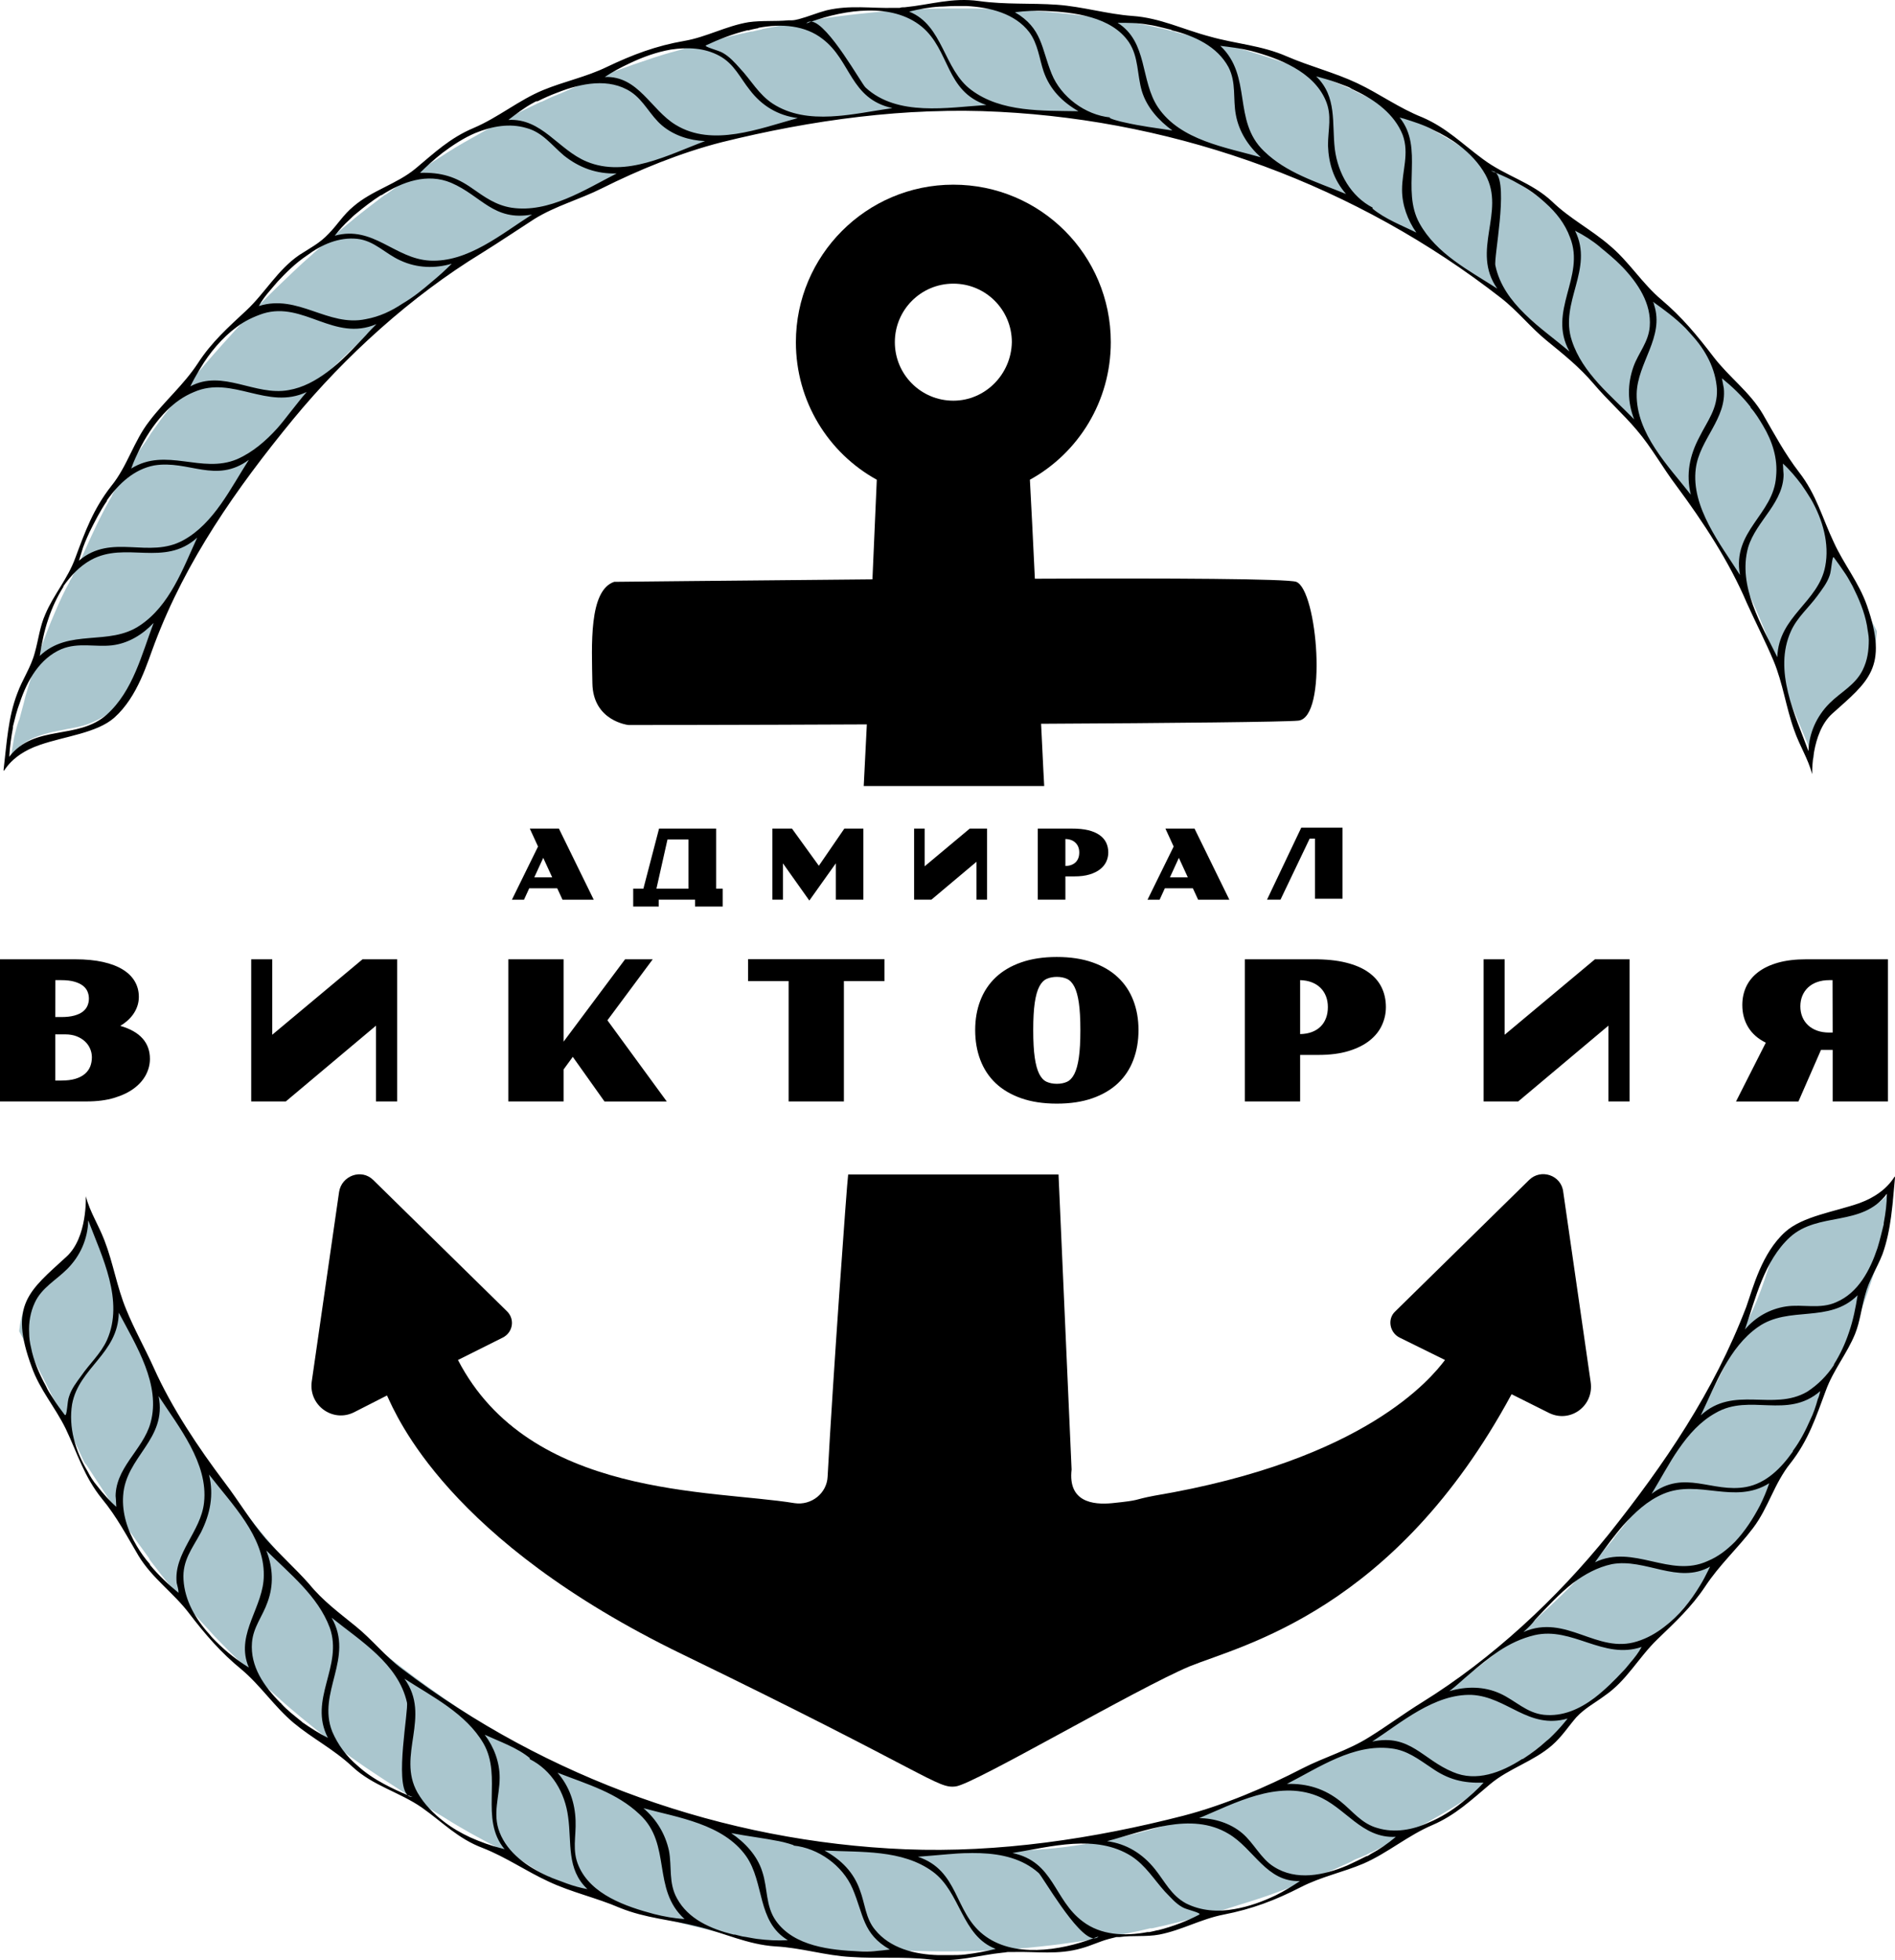
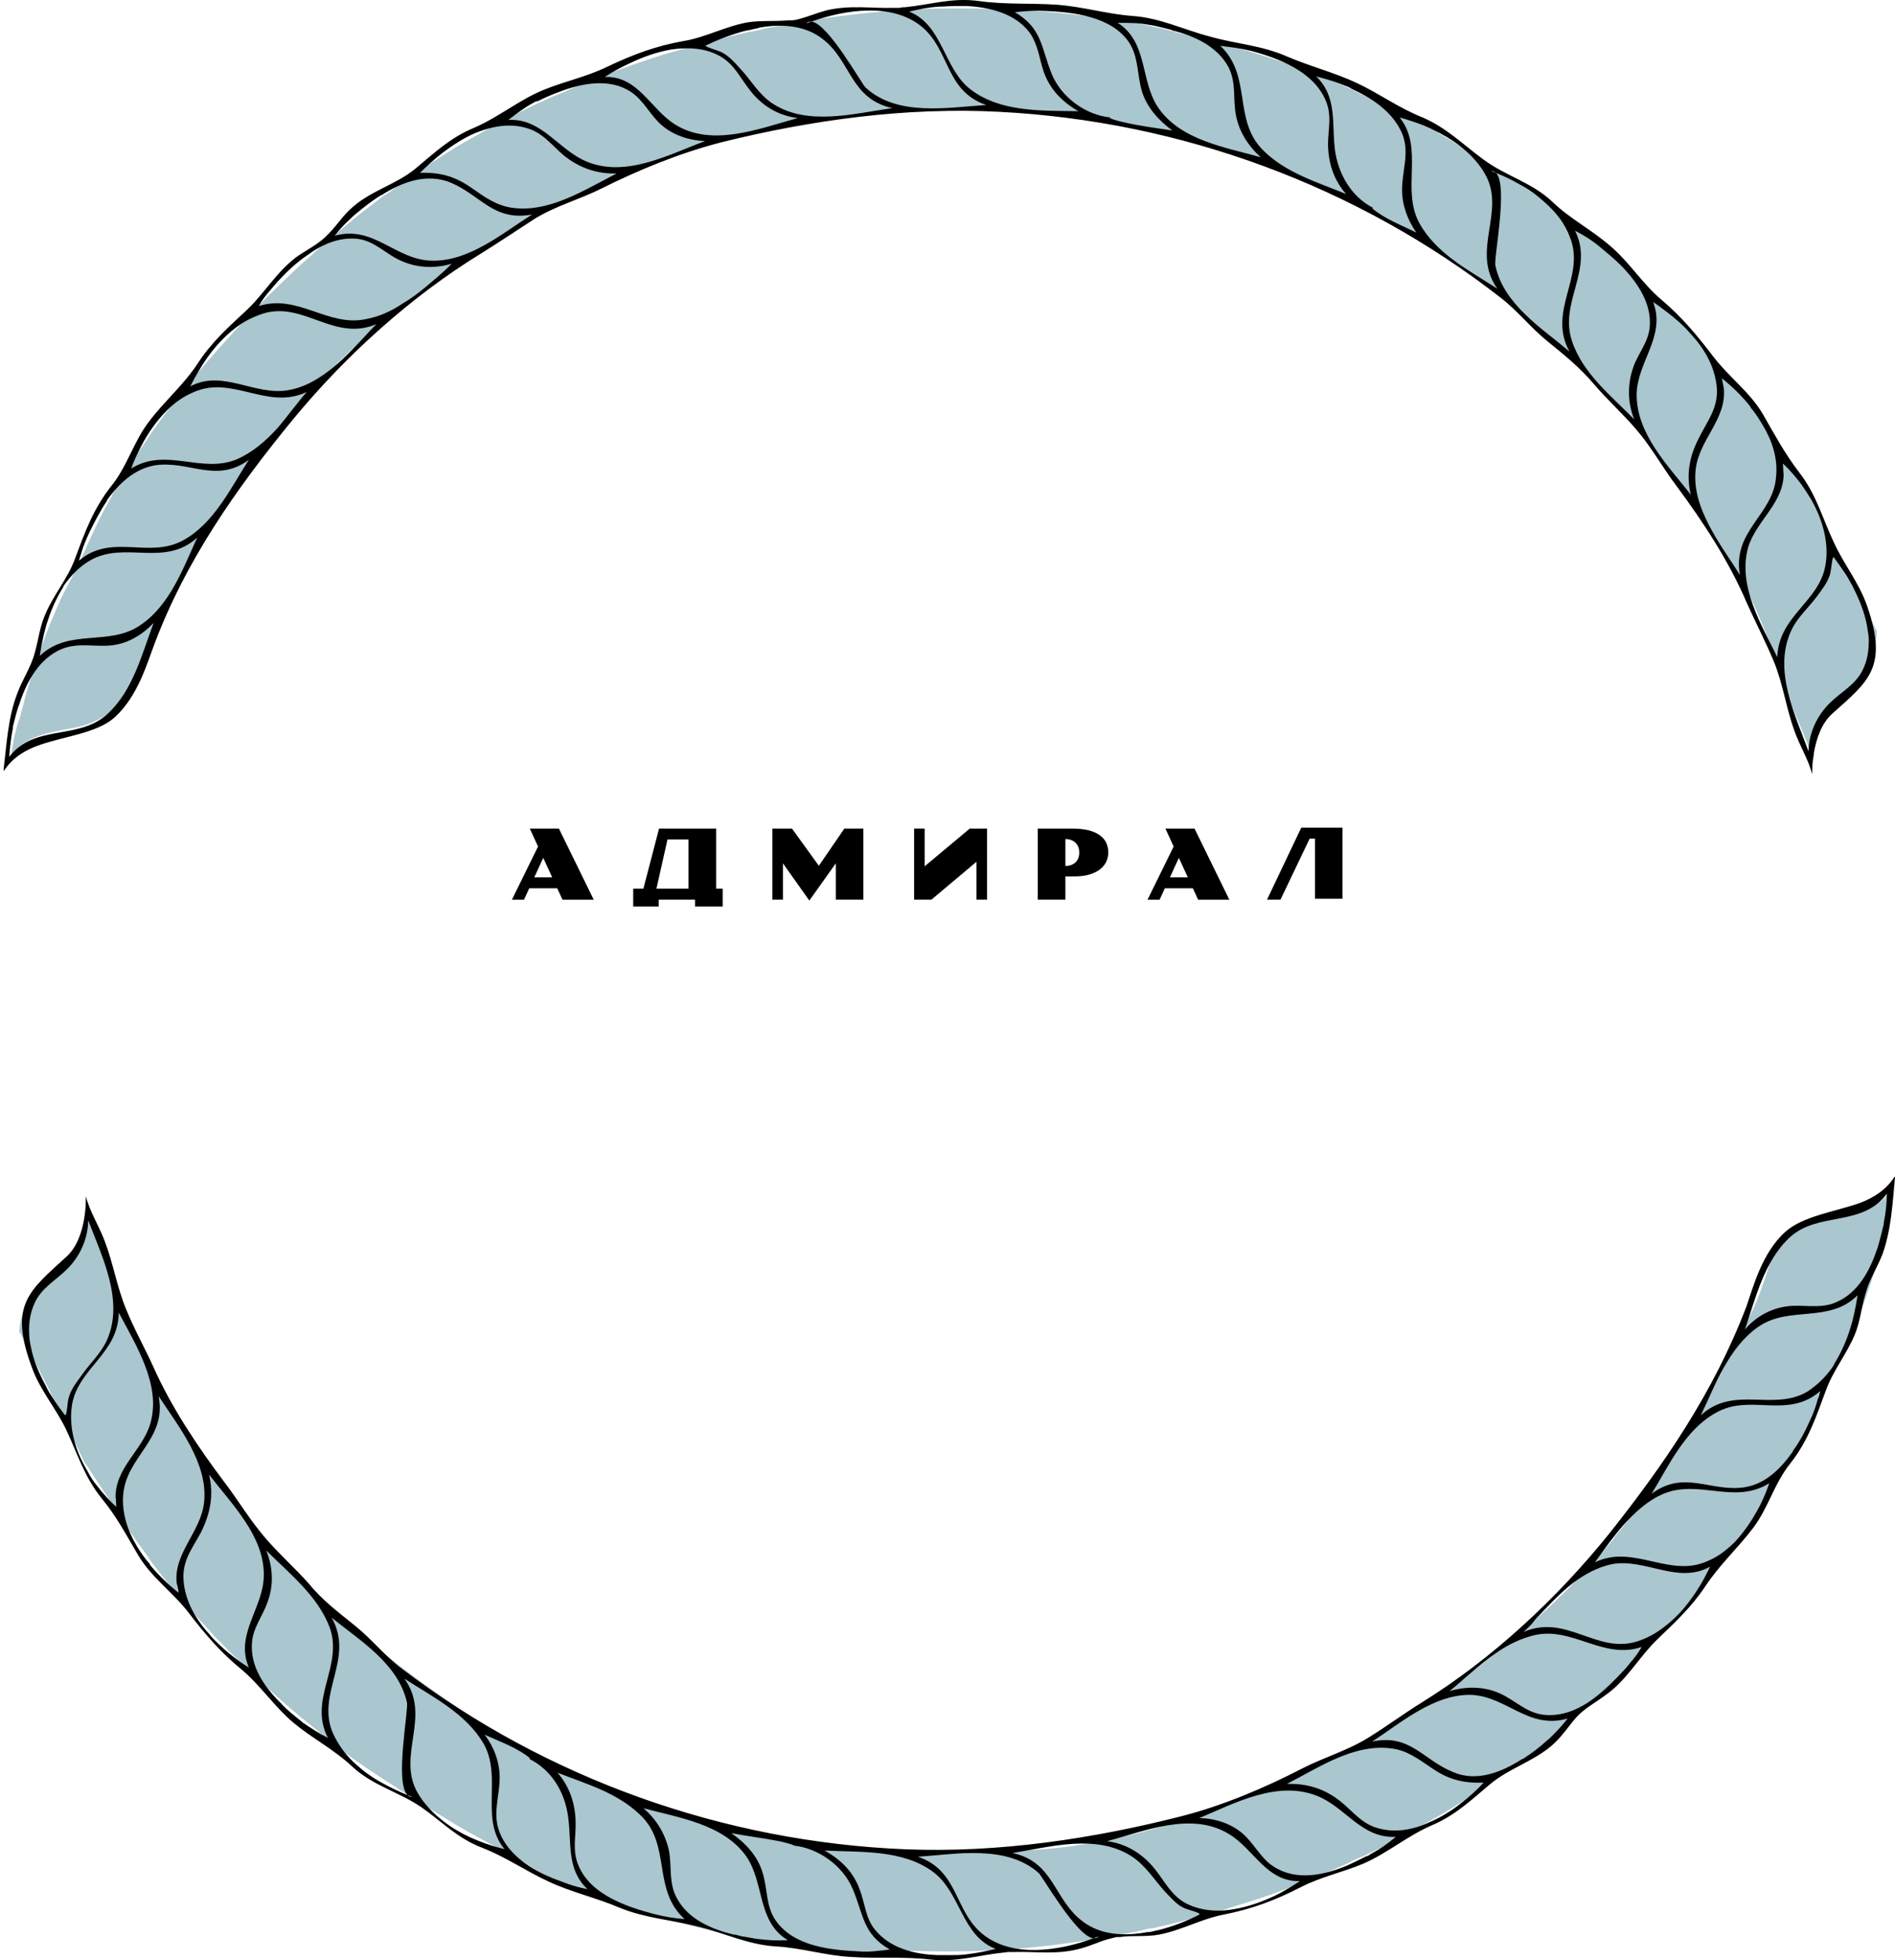
<svg xmlns="http://www.w3.org/2000/svg" id="final_svg" viewBox="289.981 288.631 483.846 500.352" xml:space="preserve">
  <g id="png_group" transform="translate(290.438, 288.734) scale(1.589)" opacity="1">
    <g height="500.535" width="483.215" transform="rotate(0)">
      <style type="text/css">.st0{fill:#FFFFFF;} .st1{fill:#4E5F80;} .st2{fill:#FF9331;}</style>
      <g id="color_index_2" fill="rgba(170, 198, 206, 1)">
        <path d="M16.2,201.1c3.9,11.9,7.8,19.8,8.9,21.5c1.9,2.8,8.7,15.1,22,29.7c6.3,7,14.8,14.1,24.5,20.8 c19.6,13.5,48,26.2,84,24.5c3.4-0.2,10.5-0.4,13.8-0.8c14.8-1.6,28.5-7,40.7-12.8c9.7-4.6,18.6-10,26.5-15.8 c1.6-1.2,3.1-2.4,4.6-3.6c2.1-1.7,4.1-3.4,5.9-5.1c2.2-2,4.2-3.9,6.1-5.9c0.6-0.6,1.2-1.3,1.8-1.9c1.4-1.6,2.8-3.1,4.1-4.7 c0,0,0,0,0-0.1c0.7-0.9,1.4-1.7,2.1-2.6c11.2-14.1,16.4-26.8,18.6-30.8c2.4-4.5,3.4-7.6,5.2-13.5c0,0,4.1-4.2,8.5-5.2s8.1,0,10-3.9 l0.4,2.1c-0.2,0.9-0.4,1.7-0.6,2.6c0,0.1,0,0.1,0,0.2c-0.3,1.3-0.6,2.6-1,3.8c-1.4,4.9-3,9.7-4.6,13.6c-0.8,2-1.6,3.7-2.4,5.1 c0,0,0,0,0,0.1c-0.2,0.3-0.3,0.6-0.5,0.9c-0.7,1.1-1.3,2.6-2.2,4.7c-1,2.2-2.2,5-4,8.4c0,0,0,0,0,0.1c-1.4,2.6-3.1,5.5-5.3,8.8 c-0.3,0.5-0.6,0.9-0.9,1.4c-1,1.4-2,2.9-3.1,4.4c-1.7,2.3-3.5,4.6-5.4,6.9c-1.8,2.2-3.7,4.4-5.8,6.7c-1.7,1.9-3.5,3.8-5.5,5.8 c-1.9,1.9-3.8,3.8-5.8,5.7c-1.4,1.3-2.9,2.6-4.4,4c-0.8,0.7-1.6,1.4-2.4,2c-1.6,1.3-3.2,2.6-4.9,3.9c0,0,0,0-0.1,0 c-3,2.3-6.3,4.6-9.8,6.9c-1.7,1.1-3.5,2.2-5.3,3.2c-3.1,1.8-6.4,3.6-9.8,5.3c0,0-0.1,0-0.1,0c-0.7,0.4-1.4,0.7-2.2,1 c-0.3,0.1-0.7,0.3-1,0.5c-3.7,1.7-7.6,3.4-11.6,4.8c-2.1,0.8-4.3,1.5-6.6,2.2c-4,1.3-8.1,2.4-12.4,3.4c-0.1,0-0.1,0-0.1,0 c-0.4,0.1-0.8,0.2-1.3,0.3c-0.1,0-0.2,0-0.3,0c-1.6,0.4-3.1,0.7-4.7,1c-0.6,0.1-1.1,0.2-1.7,0.3c-5,0.9-10.1,1.6-15.4,2h0 c-0.3,0-0.7,0.1-1,0.1c-0.2,0-0.5,0-0.7,0c-2.9,0.2-5.6,0.3-8.4,0.3h-0.1c-0.4,0-0.9,0-1.3,0c-0.1,0-0.2,0-0.4,0 c-2,0-4-0.1-6.1-0.1c-5.6-0.1-9.7,0.5-14.9-0.1c-3.3-0.4-6.3-0.9-9.3-1.6c-0.4-0.1-0.8-0.2-1.2-0.3c-0.1,0-0.1,0-0.2,0 c-2.1-0.5-4.1-1-6.2-1.5c-8.1-1.9-16.4-4.6-23.1-7.5c-0.3-0.1-0.5-0.2-0.8-0.3c-0.2-0.1-0.4-0.2-0.7-0.3c-2.2-1-4.8-3.1-6.9-4.1 c-2.1-1-4.1-2.1-6.1-3.2c0,0,0,0,0,0c-1.4-0.8-2.8-1.6-4.2-2.5c-1.3-0.8-2.7-1.6-3.9-2.4c-2-1.2-3.9-2.5-5.8-3.7 c-1.5-1-2.9-1.9-4.3-2.9c0,0,0,0,0,0c-1.3-0.9-2.5-1.8-3.6-2.7c-1.8-1.5-3.6-2.9-5.3-4.3c-1.2-1-2.4-2-3.5-3c0,0,0-0.1-0.1-0.1 c-4-3.5-7.4-6.9-10.3-9.9c0,0-0.1-0.1-0.1-0.1c-0.3-0.3-0.6-0.7-0.9-1c-4.4-4.7-7.5-8.6-9.6-11.4c0,0,0,0,0-0.1 c-0.8-1.1-1.5-2.1-2.1-2.9c-0.4-0.6-0.7-1-1-1.4c-0.6-0.9-2.8-4.4-5.4-8.3c-0.5-0.8-1-1.5-1.5-2.3c-0.1-0.2-0.4-0.4-0.5-0.7 c-2.1-4.7-9.9-20.1-10.4-20.9c0,0,0.3-6.6,5.6-9.5s5.8-9.7,5.8-9.7L16.2,201.1z" />
        <path d="M287.7,113.5c-3.8-11.8-7.5-19.6-8.6-21.3c-1.9-2.7-8.5-14.9-21.5-29.5c-6.2-6.9-14.5-14-24.1-20.7 c-19.3-13.5-47.7-25.5-83.5-24.2c-3.4,0.1-10.4,0.3-13.7,0.6c-14.7,1.4-28,5.8-40.1,11.3c-9.7,4.4-18.6,9.6-26.5,15.3 c-1.6,1.1-3.1,2.3-4.6,3.5c-2.1,1.6-4.1,3.3-6,5C57,55.3,55,57.2,53,59.2c-0.6,0.6-1.2,1.2-1.8,1.9c-1.5,1.5-2.8,3-4.1,4.6 c0,0,0,0,0,0.1c-0.7,0.8-1.4,1.7-2.1,2.5C33.7,82,28.4,94.4,26.2,98.4c-2.4,4.4-3.5,7.5-5.4,13.3c0,0-4.1,4.1-8.5,5 s-9,1.3-10.9,5.1l0.6-3.5c0.2-0.8,0.4-1.7,0.7-2.5c0-0.1,0-0.1,0.1-0.2c0.3-1.2,0.7-2.5,1-3.8c1.4-4.8,3-9.5,4.7-13.4 c0.8-1.9,1.6-3.6,2.4-5c0,0,0,0,0-0.1c0.2-0.3,0.4-0.6,0.5-0.9c0.7-1.1,1.3-2.6,2.2-4.6c1-2.2,2.2-4.9,4.1-8.2c0,0,0,0,0-0.1 c1.4-2.5,3.1-5.4,5.4-8.6c0.3-0.4,0.6-0.9,0.9-1.4c1-1.4,2-2.8,3.2-4.3c1.7-2.2,3.5-4.5,5.5-6.8c1.8-2.1,3.8-4.3,5.8-6.5 c1.7-1.9,3.6-3.7,5.5-5.6c1.9-1.8,3.8-3.7,5.9-5.5c1.4-1.3,2.9-2.6,4.4-3.8c0.8-0.7,1.6-1.3,2.4-2c1.6-1.3,3.2-2.5,4.9-3.8 c0,0,0,0,0.1,0c3-2.2,6.3-4.5,9.8-6.7c1.7-1.1,3.5-2.1,5.3-3.1c3.1-1.8,6.4-3.5,9.8-5.1c0,0,0.1,0,0.1,0c0.7-0.3,1.4-0.7,2.2-1 c0.3-0.1,0.7-0.3,1-0.4c3.7-1.7,7.6-3.2,11.6-4.6c2.1-0.7,4.3-1.5,6.6-2.1c4-1.2,8.1-2.3,12.3-3.2c0.1,0,0.1,0,0.2,0 c0.4-0.1,0.8-0.2,1.3-0.3c0.1,0,0.2,0,0.3-0.1c1.6-0.3,3.1-0.6,4.7-0.9c0.6-0.1,1.1-0.2,1.7-0.3c4.9-0.8,10-1.4,15.3-1.8h0 c0.3,0,0.6-0.1,1-0.1c0.2,0,0.5,0,0.7,0c2.9-0.2,5.6-0.2,8.3-0.2h0.1c0.4,0,0.9,0,1.3,0c0.1,0,0.2,0,0.4,0c2,0,4,0.1,6,0.2 c5.6,0.1,11.1,0.8,16.3,1.5c3.3,0.4,6.3,1,9.2,1.7c0.4,0.1,0.8,0.2,1.2,0.3c0.1,0,0.1,0,0.2,0.1c2,0.5,4,1,6.1,1.5 c8,2,15.1,4.6,21.8,7.5c0.3,0.1,0.5,0.2,0.8,0.4c0.2,0.1,0.4,0.2,0.6,0.3c2.1,1,4.3,2,6.3,3c2,1,4.1,2.1,6.1,3.2c0,0,0,0,0,0 c1.4,0.8,2.8,1.6,4.2,2.5c1.3,0.8,2.6,1.6,3.9,2.4c1.9,1.2,3.8,2.5,5.7,3.7c1.4,1,2.8,1.9,4.2,2.9c0,0,0,0,0,0 c1.2,0.9,2.4,1.8,3.6,2.7c1.8,1.5,3.6,2.9,5.2,4.3c1.2,1,2.3,2,3.4,3c0,0,0,0.1,0.1,0.1c4,3.5,7.3,6.8,10.1,9.9 c0,0,0.1,0.1,0.1,0.1c0.3,0.3,0.6,0.7,0.9,1c4.3,4.7,7.4,8.5,9.4,11.4c0,0,0,0,0,0.1c0.8,1.2,1.5,2.1,2,2.9c0.4,0.6,0.7,1,0.9,1.4 c0.6,0.9,2.7,4.4,5.2,8.2c0.5,0.8,1,1.5,1.5,2.3c0.1,0.2,0.3,0.4,0.5,0.7c2,4.6,9.6,19.9,10.1,20.7c0,0-0.1,7.6-5.5,10.4 c-5.4,2.8-4.6,10.2-4.6,10.2L287.7,113.5z" />
      </g>
      <g id="color_index_0" fill="rgba(0, 0, 0, 1)">
-         <path d="M208,93.4c-1.4-0.5-20.3-0.6-42-0.5c-0.3-6.4-0.6-12.2-0.8-15.9c7.8-4.3,13-12.6,13-22.1 c0-14-11.3-25.3-25.3-25.3S127.6,41,127.6,54.9c0,9.5,5.2,17.8,13,22.1l-0.7,16c-22.3,0.2-41.5,0.4-41.5,0.4 c-4.1,1.4-3.6,10.2-3.5,16.3c0.1,6.1,5.8,6.7,5.8,6.7s17.4,0,38.3-0.1l-0.5,9.9h29c0,0-0.2-3.5-0.5-10c21-0.1,39.3-0.3,41.3-0.5 C213.1,115.3,211.4,94.7,208,93.4z M152.9,64.3c-5.2,0-9.4-4.2-9.4-9.4s4.2-9.4,9.4-9.4s9.4,4.2,9.4,9.4 C162.2,60.1,158,64.3,152.9,64.3z" />
-         <path d="M248.6,226.9l-6-3c-18.8,34.8-43.3,40.3-51.7,43.7c-8.4,3.5-34.6,18.9-37.6,19.3s-3.9-1.8-43.9-21.2 c-37.8-18.3-46-38.4-47.5-41.6l-5.3,2.7c-3.4,1.7-7.3-1.1-6.8-4.9l4.4-30.5c0.4-2.6,3.6-3.8,5.5-1.9l21.5,21.1 c1.3,1.3,0.9,3.4-0.7,4.2l-7.2,3.6c11.5,22.2,40.7,20.8,54.1,23c2.7,0.4,5.2-1.6,5.3-4.3c0.8-15.1,3.1-47.2,3.3-48.5h33.8l2.1,47.4 c-0.6,5.2,3.4,5.7,6.5,5.4c4.9-0.5,3.1-0.5,6.8-1.2c33.9-5.7,44.5-18.9,46.7-21.8l-7.3-3.6c-1.6-0.8-2-3-0.7-4.2l21.5-21.1 c1.9-1.9,5.2-0.8,5.5,1.9l4.4,30.5C255.9,225.8,252,228.6,248.6,226.9z" />
-       </g>
+         </g>
      <g id="color_index_1" fill="rgba(0, 0, 0, 1)">
        <path d="M299.7,97.2c-1.3-3.7-3.7-6.6-5.3-10.1c-1.9-4-2.8-7.7-5.6-11.3c-2.3-3-3.9-6-5.8-9.3c-2.1-3.6-5.5-6-8-9.3 c-2.6-3.4-5-6.3-8.3-9.1c-3.1-2.6-5.2-6.1-8.3-8.7c-3-2.6-6.4-4.3-9.3-7.1c-3.3-3.1-7.5-4.1-11.1-6.8c-3.4-2.5-5.8-5-9.7-6.7 c-3.8-1.5-6.9-3.8-10.5-5.5c-3.6-1.7-7.6-2.7-11.3-4.3c-4.1-1.8-8.2-2-12.4-3.2c-4.2-1.1-8-3-12.4-3.3c-4.1-0.3-8-1.5-12.1-1.8 c-4.3-0.3-8.3,0-12.6-0.6c-4.3-0.6-7.8,0.6-11.9,1c-0.3,0-0.6,0-0.8,0.1c-0.3,0-0.6,0-0.9,0h0c-3.7,0.1-7.1-0.5-10.9,0.4 c-1.5,0.4-2.9,1-4.4,1.4c-0.4,0.1-0.8,0.2-1.2,0.2c-0.2,0-0.3,0-0.5,0c-2.1,0.2-4.3,0-6.4,0.3c-3.6,0.6-6.8,2.4-10.3,3 c-4.6,0.8-8.3,2.2-12.5,4.2c-3.3,1.6-6.8,2.3-10.2,3.7c-3.9,1.6-7.2,4.4-11.2,6.1c-3.8,1.6-6.3,4-9.3,6.5c-3,2.5-7,3.5-10,6.1 c-1.6,1.3-2.6,3-4,4.4c-1.4,1.5-3,2.3-4.7,3.4c-3.5,2.4-5.5,6.1-8.5,8.9c-2.9,2.7-5.6,5.1-7.8,8.5c-2.3,3.5-5.3,6-7.8,9.3 c-2.5,3.2-3.5,7.2-6.1,10.4c-2.9,3.7-4.2,7.3-5.8,11.6c-1.2,3.3-3.5,5.9-4.8,9c-0.9,2-1.1,4.1-1.7,6.2c-0.6,2.3-2,4.3-2.8,6.5 c-1.5,3.9-1.7,8-2.2,12.2c-0.1,1.2,0.5-2.1,5.8-3.9c4-1.4,9.2-1.9,12-4.4c3.8-3.4,5.3-8.9,6.5-12C29.6,90,37.6,78.5,46.8,67.3 c8.4-10.2,19-19.8,30.3-26.7c2.9-1.8,5.7-3.7,8.5-5.5C89,33,92.8,32,96.4,30.2c6-3,12.6-5.7,19.2-7.4c14.5-3.6,29.8-5.7,44.7-4.9 c29.2,1.5,57.5,11.9,80.6,29.9c2.7,2.1,4.8,4.8,7.4,6.9c2.7,2.2,5.2,4.2,7.5,6.9c2.2,2.6,4.7,4.8,6.9,7.4c2.4,2.8,4.2,6.1,6.4,9 c4.3,5.8,8.5,12.2,11.3,18.8c1.4,3.1,3,6.2,4.3,9.3c1.5,3.6,2,7.5,3.3,11.1c0.9,2.6,2.2,4.5,2.9,7.1c0,0-0.2-6.6,3.2-9.7 C299.9,109.4,303.2,107.2,299.7,97.2z M16.9,114.7c-4.7,4.2-11.6,1.5-15.7,6.8c0.1-1.6,0.3-3.1,0.6-4.7c0-0.1,0-0.1,0-0.2 c0.3-1.2,0.6-2.5,1.1-3.8c1.2-3.6,3.2-7.1,6.7-8.6c2.7-1.1,5.4-0.3,8.1-0.6c2.6-0.3,4.9-1.7,6.7-3.6 C22.5,105,21.1,110.9,16.9,114.7z M22.2,100.4c-5,3.4-11.4,0.4-16.1,4.9c0.3-1.9,0.7-4,1.4-6c0.6-1.8,1.4-3.5,2.4-5.1 c0,0,0,0,0-0.1c1.2-1.7,2.6-3.2,4.4-4.2c5.6-3.1,11.8,1.2,17.1-3.6C29.1,91.3,27,97.2,22.2,100.4z M29.2,86.7 c-5.6,3.1-11.5-1.2-16.8,3.3c0.1-0.4,0.3-0.9,0.4-1.3c0.3-1.1,0.8-2.2,1.3-3.3c0.8-1.6,1.7-3.4,2.8-5c0,0,0,0,0-0.1 c1.9-2.7,4.4-5,7.6-5.6c5.5-0.9,9.9,3,15.2-0.9C36.8,78.3,34.1,84,29.2,86.7z M46.4,66.1C46.4,66.1,46.3,66.2,46.4,66.1 c-0.7,0.9-1.4,1.8-2.1,2.6c-1.9,2.1-4,3.9-6.5,5c-5.7,2.4-11.4-2-17,1.5c0.4-1.2,1-2.4,1.6-3.6c1.1-2.1,2.5-4.1,4.1-5.7 c1.3-1.3,2.7-2.3,4.4-3c6.2-2.7,11.8,3,18.1,0C48.1,63.9,47.3,65,46.4,66.1z M58.5,53.8c-1.9,2-3.9,4.2-6.2,5.9 c-1.9,1.4-3.9,2.5-6.2,2.9c-5.4,1-10.6-3.4-15.8-0.6c0.1-0.2,0.2-0.4,0.3-0.6c0.4-0.8,0.9-1.6,1.3-2.3c1.5-2.5,3.5-4.9,5.8-6.6 c1.3-1,2.8-1.7,4.3-2.2c6.5-2,11.4,4.6,18.2,1.7C59.7,52.5,59.1,53.1,58.5,53.8z M69.1,45.2c-1.5,1.3-3,2.5-4.7,3.5 c-1.8,1.2-3.7,2.1-5.9,2.5c-6.1,1.3-10.9-4.1-17.2-2.1c0.5-0.9,1.1-1.7,1.8-2.5c0.4-0.5,0.8-0.9,1.2-1.4c1.3-1.4,2.9-3,4.7-4.2 c2.4-1.8,5.2-3,8.1-2.7c2.8,0.3,4.5,2.4,7,3.5c2.6,1.2,5.5,1.3,8.2,0.5C71.3,43.3,70.2,44.3,69.1,45.2z M68.8,41.8 c-5.7-0.3-9.1-5.7-15.3-4c0.7-0.9,1.5-1.8,2.4-2.6c0.3-0.3,0.7-0.7,1.1-1c1.2-1,2.5-2,3.9-2.9c0,0,0,0,0.1,0 c3.4-2.2,7.4-3.6,11.2-2c4.9,2.1,6.8,6.2,13,5.1C80.3,37.5,74.9,42.1,68.8,41.8z M81.9,33.3c-2.5-0.4-4.3-1.7-6.3-3.1 c-2.7-1.9-5-2.6-8.4-2.5c1-1,2.2-2.1,3.6-3.2c1.6-1.2,3.4-2.4,5.3-3.2c2.7-1.1,5.5-1.6,8.2-0.8c2.6,0.7,4,2.7,6,4.4 c2.5,2,5.3,3,8.5,2.9C93.7,30.4,87.9,34.2,81.9,33.3z M94,25.9c-4.6-1.9-7.2-7-12.6-6.7c1.3-1,2.6-2,4.1-2.8 c0.2-0.1,0.3-0.2,0.5-0.2c0,0,0.1,0,0.1,0c1-0.5,2.1-1,3.2-1.4c3.8-1.5,8.3-2.4,11.8-0.1c2.1,1.4,3.1,3.8,5,5.4 c1.9,1.6,4.4,2.4,6.9,2.5C107.1,24.8,100.3,28.5,94,25.9z M108.3,20c-4-2.4-6-7.9-11.4-7.7c1.2-0.8,2.5-1.5,4-2.2 c2.1-1,4.3-1.8,6.6-2.2c2.7-0.4,5.4-0.3,7.8,1c2.4,1.3,3.3,3.5,4.9,5.5c1.9,2.5,4.5,4.1,7.7,4.5C121.7,20.6,114.2,23.6,108.3,20z M123.9,16.6c-2.3-1.5-3.5-3.8-5.3-5.7c-0.8-0.9-1.7-1.9-2.8-2.5c-0.7-0.4-3.2-1-2.6-1.2c1.9-0.9,4.2-1.8,6.6-2.4 c0.1,0,0.1,0,0.2,0c0.4-0.1,0.8-0.2,1.3-0.3c0.1,0,0.2,0,0.3-0.1c3.7-0.7,7.5-0.4,10.3,1.8c4.6,3.5,4.4,9.6,11.2,11.1 C136.8,18.2,129.5,20.2,123.9,16.6z M138.8,14c-0.6-0.5-6-10.3-8.7-10.6c-0.3,0.1-0.6,0.2-0.8,0.3c0.2-0.3,0.5-0.3,0.8-0.3 c5.4-1.9,12.9-3.1,17.7,0.8c4.6,3.8,3.8,10.4,10.4,12.6C152,17.2,143.9,18.7,138.8,14z M155.8,14.4c-4.5-3.3-4.5-10.4-10-12.6 c1.6-0.4,3.2-0.7,4.9-0.8c0.8,0,1.6-0.1,2.5-0.1h0.1c0.4,0,0.9,0,1.3,0c0.1,0,0.2,0,0.4,0c3.8,0.2,7.8,1.2,10.1,4.2 c1.4,1.9,1.6,4.2,2.3,6.3c1,2.9,3,4.9,5.6,6.4C167.3,17.7,160.6,18,155.8,14.4z M180.4,19.6c-0.6-0.1-2.8-0.7-2.3-0.8 c-4-0.4-7.9-3.3-9.4-7c-1.7-4.2-1.5-7.3-5.9-9.9c1.6-0.2,3.3-0.3,5-0.2c4.5,0.2,10.5,0.9,13.3,5c1.6,2.4,1.3,5.2,2.1,7.9 c0.8,2.6,2.7,4.7,4.9,6.3C185.5,20.5,183,20.2,180.4,19.6z M185.8,17.2c-2.9-4.3-1.6-10.5-6.5-13.6c1.6,0,3.3,0,4.9,0.3 c0.8,0.1,1.6,0.3,2.4,0.5c0.4,0.1,0.8,0.2,1.2,0.3c0.1,0,0.1,0,0.2,0.1c3.7,0.9,7.3,2.6,9.1,5.9c1.3,2.5,0.7,5.1,1.2,7.7 c0.5,2.7,2,5,4,6.8C196.7,23.6,189.4,22.5,185.8,17.2z M202.8,24.2c-5.1-4.9-1.8-12-7-16.9c1.6,0.2,3.3,0.4,4.9,0.8 c4.5,1.2,10,3.3,12,7.9c1.1,2.5,0.4,4.7,0.4,7.3c0.1,2.9,0.9,5.5,2.9,7.8C211.1,29.1,206.4,27.7,202.8,24.2z M220.2,33.4 c0,0,0.1,0,0.1-0.1c-3.5-1.8-5.6-5.5-6.1-9.4c-0.5-4.2,0.4-8.4-3-11.7c1.1,0.3,2.2,0.6,3.3,1c0.5,0.2,1.1,0.4,1.6,0.6 c0.3,0.1,0.5,0.2,0.8,0.4c0.2,0.1,0.4,0.2,0.6,0.3c3.2,1.5,6.3,3.8,7.6,7.1c1.1,3-0.1,5.8-0.1,8.8c0,2.5,0.9,4.9,2.3,6.9 C225.1,36.2,222.2,35.1,220.2,33.4z M227.8,35.8c-3-5.4,0.8-12.1-3.2-17c0.2,0.1,0.4,0.1,0.7,0.2c1.6,0.5,3.2,1,4.7,1.8 c0,0,0,0,0,0c1.5,0.7,2.9,1.5,4.2,2.5c1.7,1.3,3.2,2.9,4.2,4.7c3.3,6-2.4,12.2,1.9,18.3C235.8,43.4,230.5,40.7,227.8,35.8z M240,42.6c-0.3-1.2,2.1-12.8,0.1-14.9c-0.3-0.1-0.5-0.2-0.8-0.3c0.3,0,0.6,0.1,0.8,0.3c1.2,0.5,2.5,1.1,3.7,1.8 c1.5,0.8,2.9,1.8,4.2,3c0,0,0,0,0,0c1.8,1.6,3.2,3.4,4,5.6c2.5,6.3-3.7,11.8-0.1,18.3C247.4,52.6,241.3,48.8,240,42.6z M262.3,67.3 c-3.7-3.8-8.3-7.4-10-12.6c-2.1-6.2,3.6-11.5,0.5-17.7c1.4,0.7,2.8,1.6,4,2.6c0,0,0.1,0.1,0.1,0.1c1.1,0.9,2.2,1.8,3.3,2.9 c0,0,0,0.1,0.1,0.1c2.6,2.7,4.8,6,4.5,9.7c-0.2,2.5-1.8,4.2-2.6,6.4C261.2,61.6,261.2,64.5,262.3,67.3z M262.7,63.2 c0.1-5,4.5-9.1,2.8-14.3c0-0.2-0.1-0.3-0.2-0.5c1.7,1.2,3.6,2.6,5.2,4.2c0,0,0.1,0.1,0.1,0.1c0.3,0.3,0.6,0.7,0.9,1 c2.3,2.5,3.9,5.5,4.1,8.8c0.1,3.1-1.5,5-2.8,7.6c-1.6,3-2.2,6-1.4,9.3C267.8,74.8,262.6,69.6,262.7,63.2z M279.3,92.3 c-3.1-4.9-7.9-10.9-7.1-17.1c0.6-4.7,5-8,4.5-12.9c-0.1-0.5-0.2-1-0.3-1.6c1.6,1.3,3.2,2.8,4.6,4.6c0,0,0,0,0,0.1 c0.8,0.9,1.4,1.9,2,2.9c1.5,2.5,2.4,5.3,2.1,8.2C284.7,82.6,278,85.2,279.3,92.3z M280.6,87.9c1.3-4.4,6-7.3,5.7-12.3 c0,1,0,0.6-0.1-1.2c1.1,1,2.1,2.2,3,3.4c0.5,0.7,1,1.5,1.5,2.3c1.9,3.3,3,7.2,2.3,10.8c-1.1,5.8-7.5,8-7.7,14.6 C282.8,100.4,278.9,94.1,280.6,87.9z M287.5,101.3c1-2.2,2.8-3.7,4.2-5.6c0.8-1.1,1.6-2.1,2-3.3c0.3-0.7,0.4-3.4,0.7-2.9 c0.6,0.8,1.3,1.8,1.9,2.7c0.4,0.6,0.7,1.2,1.1,1.9c1,2,1.9,4.1,2.3,6.3c0.1,0.8,0.3,1.6,0.3,2.3c0,1.7-0.2,3.3-1,4.9 c-1.2,2.4-3.5,3.5-5.3,5.3c-2.1,2.1-3.3,4.8-3.4,7.7C288.2,114.8,284.6,107.7,287.5,101.3z" />
        <path d="M4.8,219.5c1.3,3.7,3.8,6.5,5.5,10c1.9,4,2.9,7.6,5.8,11.2c2.4,2.9,4,6,5.9,9.2c2.2,3.6,5.6,5.9,8.1,9.2 c2.6,3.4,5.1,6.3,8.4,9c3.1,2.6,5.3,6,8.4,8.6c3,2.5,6.4,4.2,9.4,7c3.3,3.1,7.6,4.1,11.2,6.6c3.4,2.4,5.8,5,9.8,6.5 c3.8,1.5,6.9,3.7,10.6,5.4c3.6,1.7,7.7,2.6,11.4,4.2c4.2,1.7,8.2,1.9,12.5,3c4.2,1,8,2.9,12.5,3.2c4.1,0.2,8.1,1.5,12.2,1.7 c4.3,0.3,8.3-0.1,12.6,0.4c4.3,0.5,7.8-0.7,11.8-1.1c0.3,0,0.6-0.1,0.8-0.1c0.3,0,0.6,0,0.9,0h0c3.7-0.1,7.1,0.5,10.9-0.6 c1.5-0.4,2.9-1.1,4.4-1.5c0.4-0.1,0.8-0.2,1.2-0.3c0.1,0,0.3,0,0.5,0c2.1-0.3,4.3,0,6.4-0.4c3.6-0.7,6.7-2.5,10.3-3.2 c4.6-0.9,8.3-2.3,12.4-4.4c3.3-1.7,6.8-2.4,10.1-3.8c3.9-1.7,7.1-4.5,11.1-6.2c3.7-1.6,6.2-4,9.3-6.6c3-2.5,6.9-3.6,9.9-6.2 c1.6-1.4,2.6-3,3.9-4.5c1.4-1.5,3-2.3,4.6-3.5c3.5-2.4,5.4-6.1,8.4-9c2.9-2.8,5.5-5.2,7.7-8.5c2.3-3.5,5.2-6.1,7.7-9.4 c2.5-3.3,3.4-7.2,6-10.4c2.9-3.7,4.1-7.4,5.7-11.7c1.2-3.3,3.4-5.9,4.7-9.1c0.8-2,1-4.1,1.6-6.2c0.6-2.4,1.9-4.3,2.8-6.6 c1.4-3.9,1.6-8,2-12.2c0.1-1.2-0.5,2.1-5.7,4c-4,1.4-9.1,2.1-11.9,4.6c-3.8,3.4-5.2,9-6.3,12.1c-5.2,13.6-13.1,25.2-22.1,36.5 c-8.3,10.3-18.7,20-30,27c-2.9,1.8-5.6,3.8-8.5,5.6c-3.3,2.1-7.2,3.2-10.7,5c-6,3.1-12.6,5.9-19.1,7.6c-14.4,3.7-29.7,6-44.7,5.4 c-29.2-1.2-57.6-11.3-80.9-29c-2.7-2-4.8-4.7-7.4-6.8c-2.7-2.2-5.3-4.1-7.5-6.8c-2.2-2.5-4.8-4.8-7-7.3c-2.4-2.8-4.3-6-6.5-8.9 c-4.3-5.7-8.6-12.1-11.5-18.6c-1.4-3.1-3.1-6.1-4.4-9.3c-1.5-3.6-2.1-7.5-3.5-11.1c-1-2.6-2.3-4.5-3-7.1c0,0,0.3,6.6-3.1,9.7 C4.4,207.3,1.1,209.5,4.8,219.5z M287.3,198.7c4.6-4.2,11.6-1.6,15.6-7c0,1.6-0.2,3.1-0.5,4.7c0,0.1,0,0.1,0,0.2 c-0.3,1.2-0.6,2.5-1,3.8c-1.2,3.6-3.1,7.2-6.6,8.7c-2.6,1.2-5.4,0.3-8.1,0.7c-2.6,0.4-4.9,1.7-6.6,3.7 C281.8,208.5,283.2,202.5,287.3,198.7z M282.2,213.1c5-3.5,11.4-0.5,16-5.1c-0.3,1.9-0.7,4-1.4,6c-0.6,1.8-1.4,3.5-2.4,5.1 c0,0,0,0,0,0.1c-1.1,1.7-2.6,3.2-4.3,4.3c-5.5,3.2-11.8-1.1-17.1,3.8C275.4,222.3,277.5,216.4,282.2,213.1z M275.4,226.9 c5.5-3.2,11.5,1.1,16.8-3.5c-0.1,0.4-0.2,0.9-0.4,1.3c-0.3,1.1-0.7,2.3-1.2,3.3c-0.7,1.6-1.6,3.4-2.8,5c0,0,0,0,0,0.1 c-1.9,2.7-4.3,5.1-7.5,5.7c-5.5,1-9.9-2.9-15.2,1.1C267.9,235.3,270.5,229.6,275.4,226.9z M258.4,247.6 C258.4,247.6,258.4,247.6,258.4,247.6c0.7-0.9,1.4-1.8,2.1-2.6c1.9-2.1,3.9-4,6.5-5.1c5.7-2.4,11.4,1.8,17-1.7 c-0.4,1.2-0.9,2.4-1.5,3.6c-1.1,2.1-2.4,4.1-4,5.8c-1.3,1.3-2.7,2.4-4.4,3.1c-6.1,2.8-11.9-2.8-18.1,0.2 C256.7,249.9,257.5,248.8,258.4,247.6z M246.4,260.1c1.9-2,3.9-4.2,6.1-5.9c1.9-1.4,3.9-2.5,6.2-3c5.4-1,10.6,3.3,15.8,0.4 c-0.1,0.2-0.2,0.4-0.3,0.6c-0.4,0.8-0.8,1.6-1.3,2.4c-1.5,2.5-3.4,4.9-5.8,6.7c-1.3,1-2.7,1.8-4.3,2.3c-6.5,2.1-11.4-4.5-18.3-1.5 C245.3,261.4,245.9,260.8,246.4,260.1z M235.9,268.8c1.5-1.3,3-2.5,4.6-3.6c1.8-1.2,3.7-2.1,5.8-2.6c6.1-1.4,11,4,17.2,1.9 c-0.5,0.9-1.1,1.7-1.8,2.5c-0.4,0.5-0.8,1-1.2,1.4c-1.3,1.4-2.9,3-4.6,4.3c-2.4,1.8-5.1,3-8.1,2.7c-2.8-0.3-4.6-2.3-7-3.4 c-2.6-1.2-5.5-1.2-8.2-0.4C233.8,270.7,234.8,269.7,235.9,268.8z M236.2,272.2c5.7,0.3,9.1,5.6,15.4,3.8c-0.7,0.9-1.5,1.8-2.3,2.6 c-0.4,0.4-0.7,0.7-1.1,1c-1.1,1-2.4,2-3.8,2.9c0,0,0,0-0.1,0c-3.4,2.2-7.4,3.7-11.1,2.1c-4.9-2-6.9-6.2-13-4.9 C224.8,276.7,230.2,272,236.2,272.2z M223.3,280.8c2.5,0.3,4.3,1.7,6.4,3.1c2.7,1.9,5.1,2.5,8.4,2.4c-1,1.1-2.2,2.2-3.5,3.2 c-1.6,1.3-3.4,2.4-5.3,3.2c-2.6,1.2-5.5,1.7-8.2,0.9c-2.6-0.7-4-2.7-6-4.3c-2.5-2-5.3-2.9-8.6-2.8 C211.6,283.9,217.2,280,223.3,280.8z M211.3,288.4c4.6,1.8,7.2,6.9,12.7,6.6c-1.3,1.1-2.6,2-4.1,2.8c-0.1,0.1-0.3,0.2-0.5,0.3 c0,0-0.1,0-0.1,0c-1,0.5-2,1-3.1,1.5c-3.8,1.6-8.2,2.5-11.8,0.2c-2.1-1.3-3.2-3.8-5.1-5.4c-1.9-1.6-4.5-2.4-6.9-2.4 C198.1,289.6,204.9,285.9,211.3,288.4z M197.1,294.5c4.1,2.4,6.1,7.8,11.5,7.6c-1.2,0.8-2.5,1.6-3.9,2.3c-2.1,1-4.3,1.8-6.6,2.2 c-2.7,0.5-5.4,0.3-7.8-0.9c-2.4-1.3-3.4-3.5-5-5.5c-2-2.5-4.6-4.1-7.7-4.5C183.6,294.1,191.1,290.9,197.1,294.5z M181.5,298.1 c2.3,1.5,3.6,3.7,5.4,5.7c0.9,0.9,1.7,1.9,2.8,2.5c0.6,0.4,3.2,0.9,2.7,1.2c-1.9,1-4.2,1.9-6.6,2.5c-0.1,0-0.1,0-0.1,0 c-0.4,0.1-0.8,0.2-1.3,0.3c-0.1,0-0.2,0-0.3,0c-3.7,0.7-7.5,0.5-10.4-1.7c-4.7-3.5-4.6-9.6-11.3-11 C168.6,296.6,175.8,294.5,181.5,298.1z M166.6,300.8c0.6,0.5,6.1,10.2,8.8,10.5c0.3-0.1,0.6-0.2,0.8-0.3c-0.2,0.3-0.5,0.3-0.8,0.3 c-5.4,2-12.9,3.2-17.7-0.6c-4.7-3.7-3.9-10.3-10.5-12.5C153.3,297.8,161.4,296.2,166.6,300.8z M149.6,300.6 c4.5,3.3,4.6,10.3,10.1,12.4c-1.6,0.4-3.2,0.7-4.9,0.9c-0.8,0.1-1.6,0.1-2.5,0.1h-0.1c-0.4,0-0.9,0-1.3,0c-0.1,0-0.2,0-0.4,0 c-3.8-0.1-7.8-1.1-10.2-4.1c-1.5-1.8-1.6-4.2-2.4-6.3c-1-2.9-3-4.9-5.7-6.4C138,297.5,144.7,297,149.6,300.6z M124.9,295.7 c0.6,0.1,2.8,0.7,2.3,0.7c4,0.4,7.9,3.2,9.5,6.9c1.8,4.2,1.6,7.3,6,9.8c-1.6,0.2-3.3,0.4-4.9,0.3c-4.6-0.2-10.5-0.8-13.4-4.9 c-1.7-2.4-1.3-5.2-2.2-7.9c-0.8-2.6-2.8-4.7-5-6.2C119.8,294.9,122.4,295.2,124.9,295.7z M119.6,298.1c3,4.3,1.7,10.5,6.7,13.5 c-1.7,0.1-3.3,0-4.9-0.2c-0.8-0.1-1.6-0.3-2.4-0.4c-0.4-0.1-0.8-0.2-1.2-0.3c-0.1,0-0.1,0-0.2,0c-3.7-0.9-7.3-2.5-9.1-5.8 c-1.4-2.5-0.8-5.1-1.3-7.7c-0.6-2.7-2-5-4.1-6.8C108.6,291.9,115.9,292.9,119.6,298.1z M102.5,291.4c5.2,4.8,1.9,12,7.2,16.8 c-1.7-0.1-3.3-0.4-4.9-0.8c-4.5-1.2-10.1-3.1-12.1-7.7c-1.1-2.5-0.4-4.7-0.5-7.3c-0.1-2.9-1-5.5-2.9-7.7 C94.2,286.6,98.8,287.9,102.5,291.4z M84.9,282.4c0,0-0.1,0-0.1,0.1c3.6,1.8,5.7,5.4,6.2,9.3c0.6,4.2-0.3,8.4,3.1,11.6 c-1.1-0.2-2.2-0.5-3.3-0.9c-0.5-0.2-1.1-0.4-1.6-0.6c-0.3-0.1-0.5-0.2-0.8-0.3c-0.2-0.1-0.4-0.2-0.7-0.3c-3.3-1.5-6.4-3.7-7.7-7 c-1.2-3,0-5.8,0-8.8c0-2.5-0.9-4.9-2.4-6.9C80,279.7,82.9,280.7,84.9,282.4z M77.4,280c3.1,5.4-0.7,12.1,3.4,17 c-0.2-0.1-0.4-0.1-0.7-0.2c-1.6-0.4-3.2-1-4.8-1.7c0,0,0,0,0,0c-1.5-0.7-2.9-1.5-4.2-2.5c-1.7-1.3-3.2-2.8-4.3-4.7 c-3.4-6,2.3-12.2-2.1-18.3C69.2,272.5,74.6,275.2,77.4,280z M65.1,273.4c0.3,1.2-2,12.9,0.1,14.9c0.3,0.1,0.5,0.2,0.8,0.3 c-0.3,0-0.6-0.1-0.8-0.3c-1.2-0.5-2.5-1.1-3.8-1.8c-1.5-0.8-3-1.8-4.2-2.9c0,0,0,0,0,0c-1.8-1.5-3.2-3.4-4.1-5.5 c-2.5-6.3,3.6-11.8-0.1-18.3C57.6,263.5,63.7,267.2,65.1,273.4z M42.5,249c3.7,3.7,8.3,7.3,10.2,12.4c2.2,6.2-3.5,11.5-0.3,17.7 c-1.4-0.7-2.8-1.6-4.1-2.5c0,0-0.1-0.1-0.1-0.1c-1.1-0.9-2.3-1.8-3.3-2.9c0,0,0-0.1-0.1-0.1c-2.7-2.7-4.9-5.9-4.6-9.7 c0.2-2.5,1.7-4.2,2.5-6.5C43.7,254.6,43.6,251.8,42.5,249z M42.1,253c0,5-4.4,9.2-2.6,14.3c0.1,0.2,0.1,0.3,0.2,0.5 c-1.8-1.1-3.6-2.5-5.3-4.2c0,0-0.1-0.1-0.1-0.1c-0.3-0.3-0.6-0.6-0.9-1c-2.3-2.5-4-5.5-4.2-8.8c-0.2-3.1,1.4-5,2.8-7.6 c1.5-3,2.1-6,1.3-9.3C36.9,241.5,42.2,246.7,42.1,253z M25.2,224.2c3.2,4.9,8,10.8,7.3,17.1c-0.5,4.7-4.9,8.1-4.4,12.9 c0.1,0.5,0.3,1,0.3,1.6c-1.6-1.3-3.2-2.8-4.6-4.5c0,0,0,0,0-0.1c-0.8-0.9-1.5-1.9-2.1-2.9c-1.5-2.5-2.4-5.3-2.2-8.1 C19.9,233.9,26.6,231.2,25.2,224.2z M23.9,228.5c-1.2,4.4-5.9,7.3-5.6,12.3c0-1,0-0.6,0.1,1.2c-1.1-1-2.1-2.1-3.1-3.4 c-0.6-0.7-1.1-1.5-1.5-2.3c-2-3.3-3.1-7.1-2.5-10.8c1.1-5.9,7.4-8.1,7.5-14.7C21.6,216.1,25.6,222.4,23.9,228.5z M16.9,215.2 c-1,2.2-2.8,3.8-4.1,5.7c-0.8,1.1-1.6,2.1-2,3.4c-0.3,0.7-0.3,3.4-0.7,2.9c-0.6-0.8-1.3-1.7-1.9-2.7c-0.4-0.6-0.8-1.2-1.1-1.9 c-1.1-2-2-4.1-2.4-6.2c-0.2-0.8-0.3-1.6-0.3-2.3c-0.1-1.7,0.2-3.4,0.9-4.9c1.1-2.4,3.4-3.6,5.2-5.4c2.1-2.1,3.3-4.8,3.4-7.8 C16.1,201.8,19.7,208.9,16.9,215.2z" />
      </g>
    </g>
  </g>
  <g id="text_group" transform="rotate(0)" opacity="1">
    <g id="text_layer_1_0" fill="rgba(0, 0, 0, 1)" transform="translate(285.341, 522.896)">
-       <path d="M4.64 46.88L4.64 10.60L23.83 10.60Q27.88 10.60 30.92 11.28Q33.96 11.96 36.00 13.22Q38.04 14.48 39.06 16.25Q40.09 18.02 40.09 20.19L40.09 20.19Q40.09 22.36 38.88 24.28Q37.67 26.20 35.35 27.59L35.35 27.59Q39.16 28.69 41.04 30.81Q42.92 32.93 42.92 36.01L42.92 36.01Q42.92 38.11 41.91 40.06Q40.89 42.02 38.88 43.53Q36.87 45.04 33.84 45.96Q30.81 46.88 26.76 46.88L26.76 46.88L4.64 46.88ZM18.75 25.34L20.26 25.34Q22.27 25.34 23.63 24.96Q25 24.58 25.82 23.93Q26.64 23.27 26.99 22.41Q27.34 21.56 27.34 20.63L27.34 20.63Q27.34 19.70 26.99 18.85Q26.64 17.99 25.82 17.35Q25 16.70 23.63 16.31Q22.27 15.92 20.26 15.92L20.26 15.92L18.77 15.92L18.75 25.34ZM18.75 41.55L20.26 41.55Q22.44 41.55 23.93 41.09Q25.42 40.63 26.34 39.82Q27.27 39.01 27.69 37.93Q28.10 36.84 28.10 35.60L28.10 35.60Q28.10 34.50 27.66 33.45Q27.22 32.40 26.35 31.58Q25.49 30.76 24.22 30.26Q22.95 29.76 21.29 29.76L21.29 29.76L18.75 29.76L18.75 41.55ZM68.78 10.60L74.15 10.60L74.15 29.86L97.20 10.60L106.04 10.60L106.04 46.88L100.64 46.88L100.64 27.54L77.62 46.88L68.78 46.88L68.78 10.60ZM148.54 46.88L134.43 46.88L134.43 10.60L148.54 10.60L148.54 31.62L164.24 10.60L171.30 10.60L159.73 26.17L174.89 46.90L158.99 46.90L150.89 35.50L148.54 38.72L148.54 46.88ZM195.64 16.16L195.64 10.57L230.46 10.57L230.46 16.16L220.11 16.16L220.11 46.88L206.00 46.88L206.00 16.16L195.64 16.16ZM253.63 28.66L253.63 28.66Q253.63 24.54 254.95 21.11Q256.27 17.68 258.88 15.21Q261.49 12.74 265.40 11.38Q269.31 10.01 274.48 10.01L274.48 10.01Q279.66 10.01 283.56 11.38Q287.47 12.74 290.08 15.21Q292.70 17.68 294.01 21.11Q295.33 24.54 295.33 28.66L295.33 28.66Q295.33 32.84 294.01 36.30Q292.70 39.77 290.08 42.24Q287.47 44.70 283.56 46.07Q279.66 47.44 274.48 47.44L274.48 47.44Q269.31 47.44 265.40 46.07Q261.49 44.70 258.88 42.24Q256.27 39.77 254.95 36.30Q253.63 32.84 253.63 28.66ZM274.48 42.38L274.48 42.38Q275.95 42.38 277.07 41.87Q278.19 41.36 278.95 39.87Q279.71 38.38 280.10 35.69Q280.49 33.01 280.49 28.66L280.49 28.66Q280.49 24.37 280.10 21.70Q279.71 19.04 278.95 17.58Q278.19 16.11 277.07 15.60Q275.95 15.09 274.48 15.09L274.48 15.09Q273.02 15.09 271.88 15.60Q270.75 16.11 269.99 17.58Q269.23 19.04 268.84 21.70Q268.45 24.37 268.45 28.66L268.45 28.66Q268.45 33.01 268.84 35.69Q269.23 38.38 269.99 39.87Q270.75 41.36 271.88 41.87Q273.02 42.38 274.48 42.38ZM322.49 46.88L322.49 10.60L339.94 10.60Q344.78 10.57 348.28 11.44Q351.78 12.30 354.05 13.92Q356.32 15.53 357.41 17.79Q358.50 20.04 358.50 22.80L358.50 22.80Q358.50 25.22 357.48 27.43Q356.47 29.64 354.36 31.32Q352.25 33.01 348.99 34.01Q345.73 35.01 341.24 35.01L341.24 35.01L336.60 35.01L336.60 46.88L322.49 46.88ZM336.60 15.92L336.60 29.69Q338.28 29.66 339.60 29.16Q340.92 28.66 341.82 27.77Q342.72 26.88 343.20 25.62Q343.68 24.37 343.68 22.80L343.68 22.80Q343.68 21.26 343.19 20.02Q342.70 18.77 341.78 17.87Q340.87 16.97 339.56 16.47Q338.26 15.97 336.60 15.92L336.60 15.92ZM383.45 10.60L388.82 10.60L388.82 29.86L411.87 10.60L420.71 10.60L420.71 46.88L415.31 46.88L415.31 27.54L392.29 46.88L383.45 46.88L383.45 10.60ZM486.68 10.60L486.68 46.88L472.57 46.88L472.57 33.72L469.59 33.72L463.83 46.90L447.89 46.90L455.50 31.88Q452.52 30.42 451.01 27.94Q449.50 25.46 449.50 22.27L449.50 22.27Q449.50 19.68 450.52 17.53Q451.55 15.38 453.59 13.84Q455.63 12.30 458.66 11.45Q461.70 10.60 465.76 10.60L465.76 10.60L486.68 10.60ZM471.71 29.30L472.57 29.30L472.54 15.92L471.71 15.92Q469.98 15.92 468.61 16.41Q467.25 16.89 466.29 17.79Q465.34 18.68 464.83 19.91Q464.32 21.14 464.32 22.61L464.32 22.61Q464.32 24.07 464.83 25.31Q465.34 26.54 466.29 27.43Q467.25 28.32 468.61 28.81Q469.98 29.30 471.71 29.30L471.71 29.30Z" />
-     </g>
+       </g>
  </g>
  <g id="tagline_group" transform="rotate(0)" opacity="1">
    <g id="text_layer_2_0" fill="rgba(0, 0, 0, 1)" transform="translate(420.016, 494.832)">
      <path d="M3.76 23.45L0.67 23.45L7.34 9.88L5.24 5.30L12.67 5.30L21.56 23.45L13.59 23.45L12.24 20.54L5.09 20.54L3.76 23.45ZM8.67 12.77L6.38 17.75L10.96 17.75L8.67 12.77ZM31.64 20.64L34.24 20.64L38.24 5.30L52.81 5.30L52.81 20.64L54.49 20.64L54.49 25.20L47.43 25.20L47.43 23.44L38.16 23.44L38.16 25.20L31.64 25.20L31.64 20.64ZM37.57 20.64L45.76 20.64L45.76 8.09L40.39 8.09L37.57 20.64ZM69.87 23.44L67.18 23.44L67.18 5.30L72.18 5.30L79.04 14.79L85.55 5.30L90.41 5.30L90.41 23.44L83.37 23.44L83.37 14.17L76.61 23.67L69.87 14.17L69.87 23.44ZM103.36 5.30L106.05 5.30L106.05 14.93L117.57 5.30L121.99 5.30L121.99 23.44L119.29 23.44L119.29 13.77L107.78 23.44L103.36 23.44L103.36 5.30ZM134.94 23.44L134.94 5.30L143.67 5.30Q146.08 5.29 147.84 5.72Q149.59 6.15 150.72 6.96Q151.86 7.76 152.40 8.89Q152.94 10.02 152.94 11.40L152.94 11.40Q152.94 12.61 152.44 13.71Q151.93 14.82 150.88 15.66Q149.82 16.50 148.19 17.00Q146.56 17.50 144.31 17.50L144.31 17.50L141.99 17.50L141.99 23.44L134.94 23.44ZM141.99 7.96L141.99 14.84Q142.84 14.83 143.50 14.58Q144.16 14.33 144.61 13.89Q145.06 13.44 145.30 12.81Q145.53 12.18 145.53 11.40L145.53 11.40Q145.53 10.63 145.29 10.01Q145.05 9.39 144.59 8.94Q144.13 8.48 143.48 8.23Q142.82 7.98 141.99 7.96L141.99 7.96ZM166.05 23.45L162.96 23.45L169.63 9.88L167.53 5.30L174.96 5.30L183.85 23.45L175.88 23.45L174.54 20.54L167.38 20.54L166.05 23.45ZM170.96 12.77L168.68 17.75L173.25 17.75L170.96 12.77ZM202.21 5.07L212.75 5.07L212.75 23.21L205.71 23.21L205.71 7.86L204.36 7.86L196.91 23.44L193.47 23.44L202.21 5.07Z" />
    </g>
  </g>
</svg>